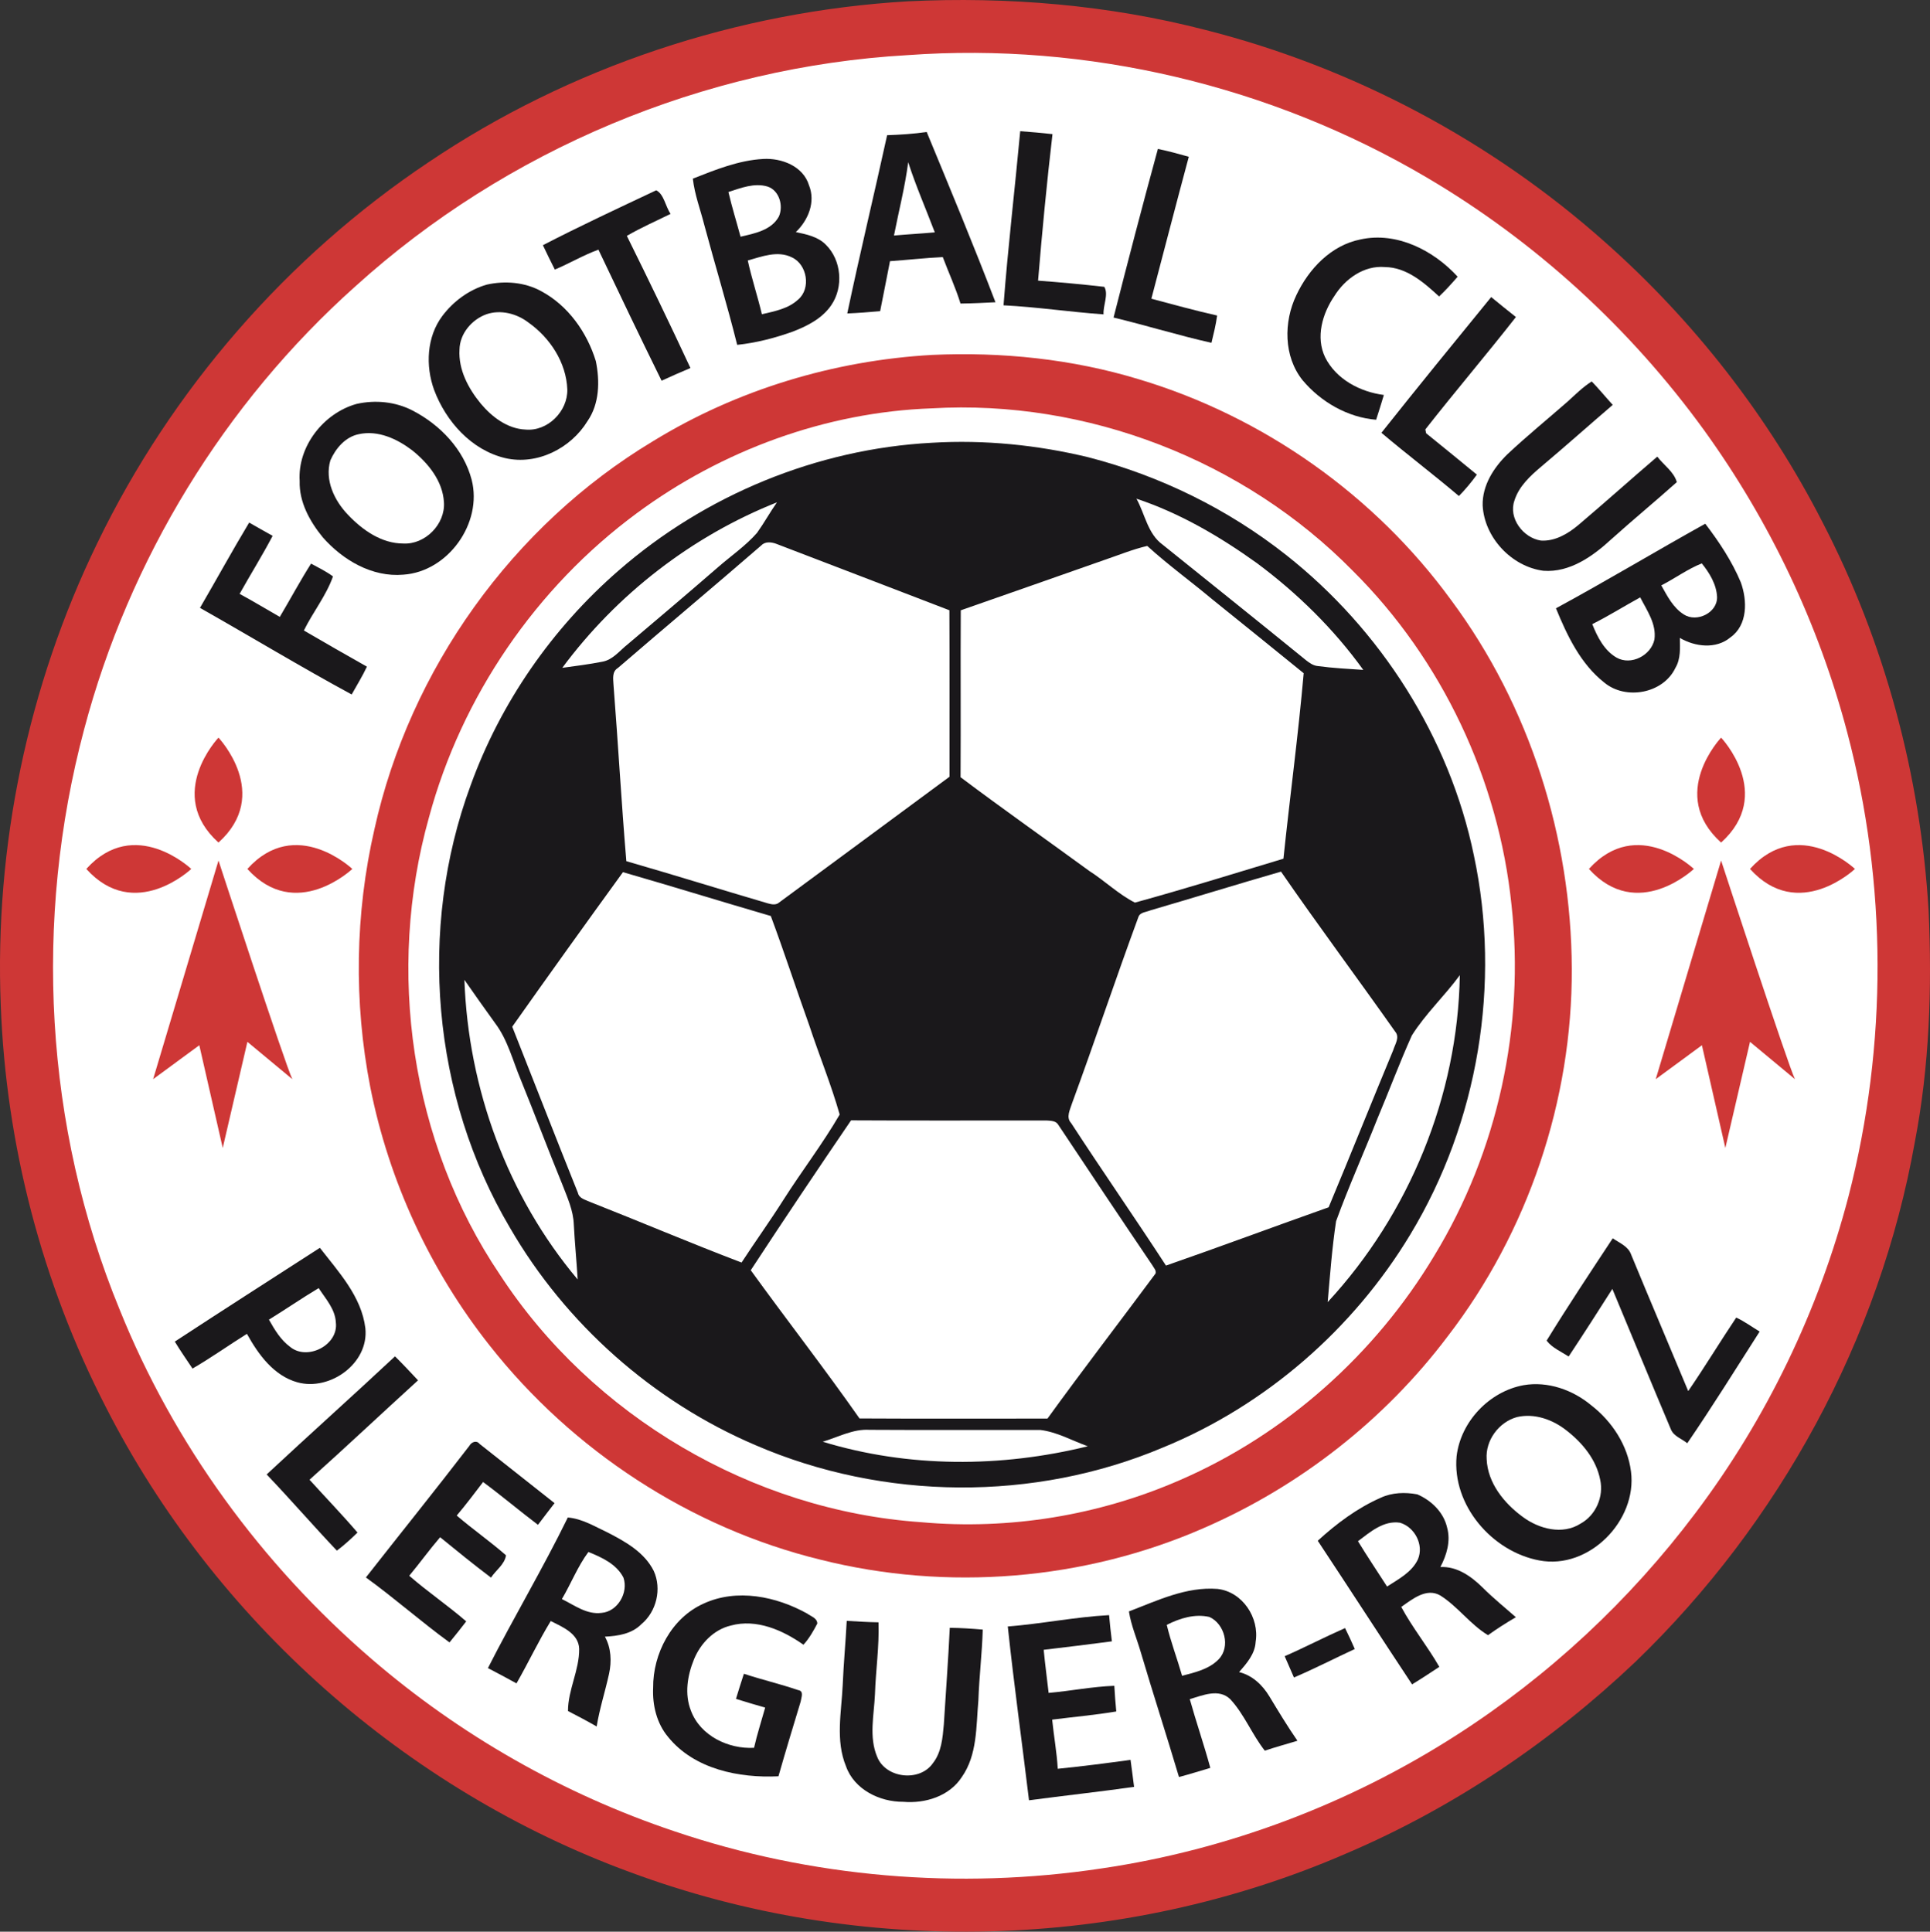
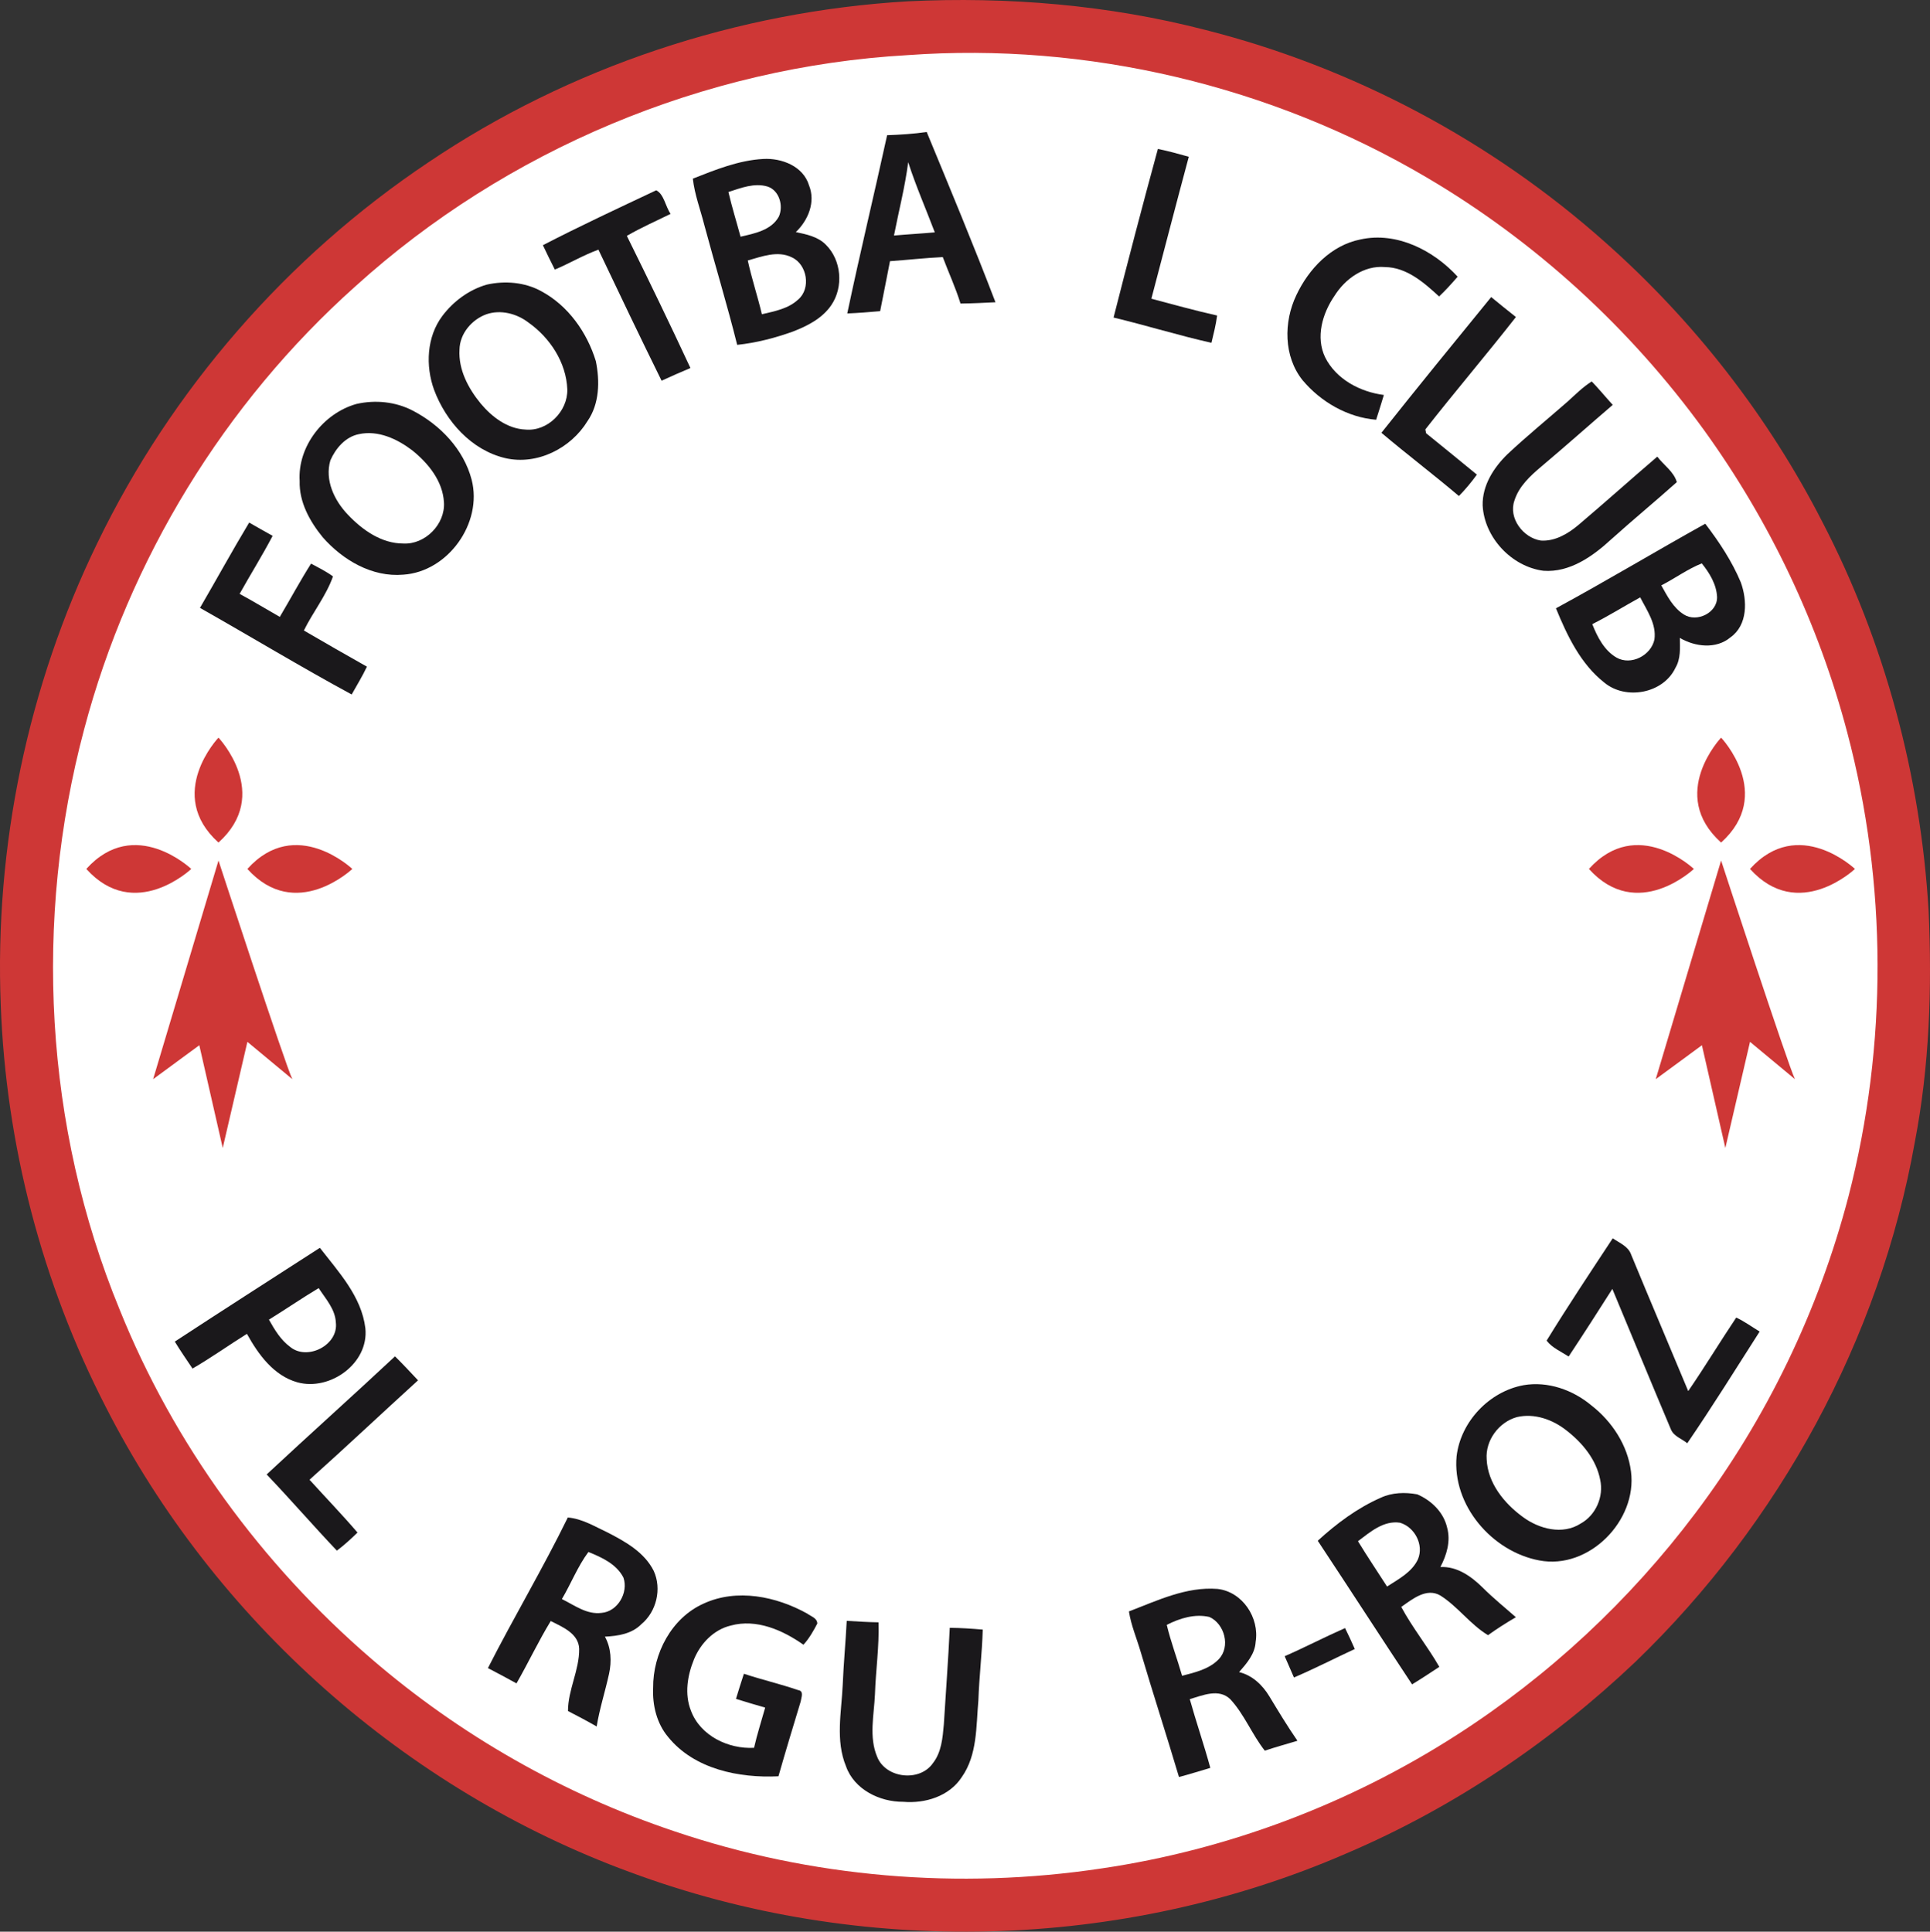
<svg xmlns="http://www.w3.org/2000/svg" version="1.1" id="Layer_1" x="0px" y="0px" viewBox="0 0 1365.02 1366.43" style="enable-background:new 0 0 1365.02 1366.43;" xml:space="preserve">
  <rect x="0" y="0" width="1365.02" height="1366.43" fill="#333333" stroke="none" />
  <style type="text/css">
	.st0{fill:#CE3736;}
	.st1{fill:#FFFFFF;}
	.st2{fill:#1A181B;}
</style>
  <g>
    <path class="st0" d="M642.05,0.93C712.7-2.5,783.94,3.45,852.51,21.17c104.49,26.48,202.35,78.55,282.82,150.24   c62.81,55.67,115.27,123.01,153.54,197.74c44.16,85.04,69.54,179.65,75.18,275.23c2.46,54.7,0.6,109.81-9.79,163.67   c-24.8,139.22-95.73,269.26-197.37,367.3c-59.66,56.68-128.98,103.49-204.77,135.79c-158.73,68.91-343.99,73.48-506.15,13.32   c-159.12-58.26-294.4-178.42-371.26-329.39C29.6,907.32,4.22,809.6,0.53,711.05c-4.46-112.33,19.12-225.73,68.28-326.87   c52.44-108.45,134.18-202.53,234.35-269.47C403.21,47.24,521.67,8.02,642.05,0.93z" />
    <path class="st1" d="M641.79,39c-143.64,8.21-283.83,66.95-390.45,163.56C158.71,285.3,91.33,395.71,59.55,515.74   C23.56,650.55,31.43,797.12,84.6,926.34c38.27,95.13,100.48,180.25,178.1,247.09c62.64,53.99,135.84,95.67,214.23,121.97   c96.72,32.79,201.32,41.51,302.25,26.28c89.13-13.11,175.25-45.67,251.02-94.35c65.01-41.7,122.45-95.21,168.85-156.92   c50.32-66.71,87.3-143.43,108.37-224.26c27.64-107.05,27.38-221.15-0.93-328.03c-20.18-76.65-54.79-149.42-101.17-213.69   c-52.31-72.23-119.45-133.68-196.32-178.92C899.01,60.65,769.15,29.75,641.79,39z" />
    <g>
      <path class="st0" d="M61.04,614.67c34.21,37.96,74.23,0,74.23,0S95.25,576.71,61.04,614.67z" />
      <path class="st0" d="M174.96,614.67c34.21,37.96,74.23,0,74.23,0S209.17,576.71,174.96,614.67z" />
      <path class="st0" d="M154.52,596.01c37.96-34.21,0-74.23,0-74.23S116.56,561.8,154.52,596.01z" />
      <path class="st0" d="M206.76,763.39c-4.8-9.61-52.23-154.66-52.23-154.66l-46.23,154.66l32.66-24.01l16.57,72.68l17.44-75.08    L206.76,763.39z" />
    </g>
    <g>
      <path class="st0" d="M1123.79,614.67c34.21,37.96,74.23,0,74.23,0S1158,576.71,1123.79,614.67z" />
      <path class="st0" d="M1237.72,614.67c34.21,37.96,74.23,0,74.23,0S1271.93,576.71,1237.72,614.67z" />
      <path class="st0" d="M1217.28,596.01c37.96-34.21,0-74.23,0-74.23S1179.32,561.8,1217.28,596.01z" />
      <path class="st0" d="M1269.51,763.39c-4.8-9.61-52.23-154.66-52.23-154.66l-46.23,154.66l32.66-24.01l16.57,72.68l17.44-75.08    L1269.51,763.39z" />
    </g>
    <g>
-       <path class="st0" d="M659.27,251.06c49.27-2.24,99.01,2.87,146.27,17.25c87.99,26.33,166.93,82.13,220.96,156.43    c55.43,74.69,84.82,167.62,85.17,260.44c0.39,93.14-30.88,186.14-87.69,260.01c-44.5,59.12-104.7,106.25-172.58,135.71    c-84.61,37.06-181.55,44.91-271.09,22.4c-92.07-22.51-175.49-77.19-234.05-151.58c-42-53.11-71.22-116.26-84.37-182.67    c-11.73-60.11-10.78-122.77,2.93-182.47c25.01-113.11,97.65-214.77,197.01-274.48C521.17,275.66,589.85,254.98,659.27,251.06z     M658.97,288.86c-74.93,2.67-148.41,29.71-208.58,74.17c-71.24,52.54-123.93,129.65-146.98,215.12    c-30.42,108.32-13.04,229.84,50.11,323.44c65.29,100.15,178.83,166.99,298.13,175.19c62.12,5.61,125.57-4.77,182.73-29.73    c74.69-32.34,138.25-89.07,180.04-158.8c44.89-73.7,64.14-162.36,54.61-248.08c-9.08-88.49-49.05-173.55-112.18-236.31    C879.89,325.51,768.61,282.43,658.97,288.86z" />
-     </g>
+       </g>
    <g>
-       <path class="st2" d="M721.56,92.8c7.61,0.52,15.22,1.27,22.83,2.07c-4.03,34.48-7.33,69.04-10.2,103.65    c15.63,1.16,31.26,2.61,46.85,4.38c3.17,5.37-0.95,13.15-0.54,19.47c-23.63-1.66-47.09-5.22-70.74-6.4    C712.9,174.84,717.77,133.85,721.56,92.8z" />
      <g>
        <path class="st2" d="M627.43,95.64c9.36-0.34,18.72-0.91,27.99-2.29c16.54,40.02,33.18,80.04,48.64,120.46     c-8.24,0.39-16.47,0.84-24.73,0.91c-3.45-11.21-8.41-21.88-12.53-32.86c-12.48,0.6-24.9,2.01-37.34,2.89     c-2.24,11.79-4.68,23.57-6.96,35.36c-7.74,0.71-15.5,1.29-23.26,1.62C608.11,179.58,618.22,137.71,627.43,95.64z M642.33,114.73     c-2.24,17.49-6.68,34.58-10.05,51.88c9.62-0.86,19.25-1.38,28.87-2.24C654.88,147.8,647.76,131.59,642.33,114.73z" />
      </g>
      <path class="st2" d="M818.94,105.35c7.37,1.51,14.64,3.49,21.86,5.54c-8.99,33.42-17.66,66.95-26.48,100.43    c15.48,4.08,30.9,8.39,46.51,11.88c-0.86,6.53-2.46,12.92-4.01,19.3c-23.26-5.2-46.05-12.31-69.23-17.87    C797.72,184.8,808.11,145,818.94,105.35z" />
      <g>
        <path class="st2" d="M490.02,126.37c16-6.3,32.34-12.96,49.72-13.93c13.02-0.78,28.33,5.09,32.43,18.61     c4.81,11.82-0.56,24.73-9.31,33.12c7.46,1.57,15.55,3.21,21.13,8.84c11.19,10.93,12.74,29.99,3.95,42.84     c-6.38,9.4-16.93,14.75-27.23,18.72c-12.72,4.55-25.87,7.96-39.33,9.38c-7.07-28.35-15.61-56.3-23.18-84.52     C495.43,148.4,491.27,137.69,490.02,126.37z M515.18,135.83c2.48,10.65,5.74,21.09,8.58,31.61c9.88-2.29,21.78-4.53,27.1-14.25     c3.36-7.48,0.37-18.5-7.98-21.22C533.57,129.15,523.98,132.97,515.18,135.83z M528.87,184.26c2.78,12.81,6.96,25.27,9.98,38.03     c8.97-2.11,18.65-3.86,25.64-10.39c9.25-7.81,6.4-24.9-4.46-29.86C550.02,177.06,538.83,181.46,528.87,184.26z" />
      </g>
      <path class="st2" d="M383.98,173.44c26.37-13.63,53.32-26.18,80.14-38.83c5.52,2.76,6.53,11.54,10.18,16.69    c-10.37,5.09-20.96,9.75-30.96,15.55c15.33,30.98,30.4,62.14,44.98,93.49c-6.88,2.85-13.65,5.89-20.4,8.97    c-15.16-30.77-29.97-61.71-44.67-92.71c-10.63,3.88-20.42,9.7-30.83,14.1C389.5,184.99,386.72,179.22,383.98,173.44z" />
      <path class="st2" d="M962.19,169.38c25.64-5.67,51.75,7.74,68.74,26.35c-4.18,4.83-8.45,9.59-13.11,13.99    c-10.72-9.83-22.9-20.61-38.31-20.81c-14.79-1.29-28.22,8.37-35.75,20.48c-8.5,12.4-13.37,29.15-6.53,43.4    c7.81,15.55,24.75,24.45,41.53,26.61c-1.7,5.89-3.64,11.69-5.48,17.53c-20.14-1.66-39.07-12.57-51.98-27.94    c-13.52-16.86-13.48-41.29-4.44-60.18C925.56,190.28,941.43,173.48,962.19,169.38z" />
      <g>
        <path class="st2" d="M344.26,201.34c12.81-2.89,26.93-1.75,38.57,4.66c19,10.2,32.36,29.11,38.59,49.46     c2.89,14.14,2.61,30.16-5.91,42.43c-11.79,19.28-35.64,31.37-58.13,26.18c-23.93-5.65-41.96-25.9-50.37-48.3     c-6.14-17.01-5.26-37.47,5.86-52.29C320.68,213.11,331.74,204.94,344.26,201.34z M344.11,222.27     c-10.41,3.73-18.95,13.73-19.12,25.08c-0.84,14.19,6.25,27.43,14.99,38.1c7.87,9.44,18.91,17.87,31.59,18.41     c15.7,1.53,30.1-12.92,29.67-28.46c-0.75-19-12.25-36.5-27.51-47.26C365.48,221.8,354.14,218.89,344.11,222.27z" />
      </g>
      <path class="st2" d="M977.02,306.15c25.59-32.23,51.6-64.14,77.64-96.01c5.82,4.72,11.58,9.51,17.49,14.12    c-20.96,26.8-43.08,52.72-64.06,79.5c0.15,0.67,0.41,2.03,0.56,2.72c12.03,9.64,23.91,19.51,35.88,29.26    c-3.86,5.35-8.09,10.44-12.7,15.14C1013.83,335.64,995.03,321.37,977.02,306.15z" />
      <path class="st2" d="M1108.74,284.05c5.48-4.96,10.74-10.26,17.03-14.23c5.15,5.33,9.85,11.1,14.86,16.58    c-16.88,14.49-33.51,29.3-50.52,43.64c-7.81,6.6-15.87,13.99-19,24.04c-4.42,12.48,6.21,26.39,18.67,28.31    c9.98,0.65,19.19-4.81,26.59-11.04c18.78-15.91,37.09-32.34,55.78-48.34c4.48,5.99,11.71,10.59,13.8,18.05    c-15.33,13.69-31.2,26.78-46.49,40.54c-13,11.97-29.28,23.54-47.84,22.16c-22.53-2.91-41.85-23.54-42.99-46.27    c-0.32-14.1,7.83-26.78,17.62-36.27C1079.98,308.35,1094.6,296.44,1108.74,284.05z" />
      <g>
        <path class="st2" d="M252.11,285.75c13.28-3.02,27.64-1.62,39.78,4.7c19.43,10.07,36.07,27.4,41.7,48.92     c7.87,30.64-16.71,65.05-48.34,67.14c-22.1,1.94-42.89-10.37-57.03-26.5c-9.14-11.21-16.71-24.86-16.28-39.74     C210.43,315.74,228.82,292.28,252.11,285.75z M253.81,307.12c-9.51,1.9-16.43,10.05-20.16,18.56     c-4.1,14.01,2.85,28.48,12.51,38.51c10.24,10.78,23.67,20.29,39.11,20.29c15.48,0.82,29.75-13.71,28.72-29.19     c-0.86-15.05-11.1-27.62-22.4-36.7C281,310.52,267.4,304.14,253.81,307.12z" />
      </g>
      <g>
-         <path class="st2" d="M659.19,313.2c37.11-2.22,74.54,1.55,110.65,10.28c50.73,13.09,98.79,36.72,139.93,69.21     c66.8,52.8,115.35,128.81,132.65,212.38c19.36,90.79,3.06,188.75-44.98,268.22c-40.43,67.06-102.48,121.02-175.03,150.69     c-90.95,38.38-197.44,37.43-287.99-1.66c-72.42-30.85-134.33-85.71-173.76-153.86c-55.15-93.23-65.29-211.28-27.84-312.81     c21.13-58.5,57.63-111.11,104.51-151.9C498.56,350.22,577.88,317.47,659.19,313.2z M803.76,352.76     c6.06,10.85,7.93,24.84,18.52,32.51c33.85,27.23,67.79,54.38,101.47,81.8c2.48,1.94,5.17,3.84,8.45,4.1     c10.61,1.44,21.32,1.98,32,2.7c-20.85-28.96-46.59-54.21-75.18-75.49C862.81,379.56,834.48,362.96,803.76,352.76z M397.69,472.41     c9.42-1.29,18.87-2.48,28.2-4.31c7.57-1.27,12.35-7.87,18.07-12.35c21.41-18.09,42.8-36.24,63.97-54.61     c9.19-8.02,19.38-14.96,27.47-24.19c5-6.99,9.16-14.55,14.1-21.6C489.35,379.26,436.22,420.4,397.69,472.41z M538.27,385.95     c-33.53,29.06-67.59,57.53-101.21,86.53c-4.33,2.59-3.36,7.68-3.15,11.92c3.26,41.57,5.58,83.23,9.08,124.78     c33.51,9.66,66.78,20.05,100.24,29.88c2.59,0.71,5.61,1.32,7.85-0.67c40.13-29.67,80.38-59.23,120.48-88.94     c-0.06-39.26,0.13-78.5-0.09-117.77c-40.92-15.65-81.78-31.5-122.71-47.09C545.3,383.36,540.99,382.97,538.27,385.95z      M781.1,396.1c-33.87,11.86-67.68,23.83-101.58,35.62c-0.24,39.37,0.09,78.72-0.15,118.07c30.03,22.57,60.76,44.2,91.1,66.34     c11.02,7.05,20.55,16.41,32.21,22.36c35.19-9.66,70.1-20.53,105.05-31.07c4.57-43.75,10.48-87.39,14.32-131.2     c-21.56-17.59-43.32-35.02-64.96-52.52c-15.09-12.66-31.11-24.21-45.67-37.52C801.02,388.6,791.16,392.69,781.1,396.1z      M440.6,616.95c-26.33,36.29-52.46,72.7-78.31,109.32c15.5,39.16,30.75,78.42,46.44,117.51c0.91,4.14,5.43,4.92,8.71,6.49     c35.75,14.08,71.11,29.17,107.03,42.82c9.77-14.96,20.2-29.47,29.75-44.55c12.89-20.25,27.6-39.39,39.65-60.13     c-6.02-21.26-14.49-41.79-21.41-62.79c-9.25-25.83-17.74-51.94-27.3-77.66C510.26,637.78,475.55,627,440.6,616.95z      M813.76,643.93c-2.89,1.29-7.33,1.23-8.58,4.68c-16.13,43.79-30.9,88.1-46.98,131.91c-1.36,4.51-4.46,9.81-0.6,13.95     c21.99,33.83,45.06,66.95,67.06,100.78c38.47-13.39,76.63-27.64,115.03-41.23c15.44-36.93,30.27-74.13,45.65-111.08     c1.23-4.18,4.87-9.1,1.44-13.15c-26.71-37.86-54.44-75.08-80.77-113.22C875.17,625.45,844.55,634.96,813.76,643.93z      M998.54,732.46c-8.73,19.47-16.19,39.48-24.47,59.14c-9.55,24.13-20.27,47.87-29.11,72.25c-2.87,18.95-4.27,38.14-5.95,57.25     c57.76-62.38,92.09-146.16,93.47-231.29C1021.76,704.49,1008.24,717.06,998.54,732.46z M328.46,693.11     c2.7,76.84,30.47,153.02,80.12,211.97c-0.78-12.96-2.07-25.9-2.74-38.87c-0.34-9.98-4.59-19.17-8.11-28.31     c-10.07-24.58-19.38-49.46-29.39-74.06c-5.69-13.52-9.21-28.25-18.2-40.13C342.86,713.55,335.55,703.39,328.46,693.11z      M530.98,898.54c25.38,35.12,52.05,69.34,76.91,104.83c44.31,0.26,88.64,0.06,132.97,0.09c24.8-34.28,50.6-67.81,75.81-101.77     c2.13-2.22-0.73-4.81-1.7-6.75c-22.36-33.03-44.5-66.21-66.58-99.42c-1.6-2.7-5.28-2.7-8-2.89c-46.16-0.09-92.3,0.17-138.47-0.11     C577.97,827.65,554.27,862.97,530.98,898.54z M581.89,1019.85c60.65,18.5,126.09,18.35,187.45,3.21     c-11.1-4.01-21.78-10.13-33.64-11.54c-40.23-0.04-80.49,0.15-120.72-0.09C603.28,1010.71,592.8,1016.61,581.89,1019.85z" />
-       </g>
+         </g>
      <path class="st2" d="M176.22,369.67c5.52,3.13,11.04,6.32,16.6,9.38c-7.31,13.95-15.68,27.3-23.35,41.05    c9.59,5.17,18.93,10.87,28.42,16.28c7.44-12.53,14.32-25.38,22.12-37.69c5.26,2.85,10.67,5.5,15.5,9.06    c-4.81,13.65-14.21,25.27-20.59,38.25c14.79,8.65,29.67,17.14,44.59,25.57c-3.17,6.77-7.14,13.15-10.78,19.69    c-36.2-19.62-71.45-40.99-107.29-61.26C153.12,409.94,164.27,389.57,176.22,369.67z" />
      <g>
        <path class="st2" d="M1100.48,430.3c35.55-19.28,70.25-40.17,105.59-59.83c9.81,12.85,18.87,26.5,25.14,41.46     c4.64,12.79,4.96,30.19-7.29,38.9c-10.16,8.54-25.05,6.75-35.83,0.41c0.13,7.14,0.69,14.83-3.15,21.24     c-8.6,18.09-35.06,23.01-50.28,10.35C1117.93,469.71,1108.35,449.57,1100.48,430.3z M1174.98,414.1     c4.25,7.57,8.39,15.85,16.02,20.61c9.12,5.82,23.72-1.23,23.42-12.44c-0.39-8.86-5.37-17.01-10.8-23.74     C1193.5,402.57,1184.64,409.15,1174.98,414.1z M1126.16,441.51c3.6,9.06,8.45,18.63,17.18,23.67     c10.26,5.82,24.43-1.57,26.78-12.81c1.53-11.02-5.3-20.5-10.05-29.8C1148.72,428.79,1137.74,435.71,1126.16,441.51z" />
      </g>
      <path class="st2" d="M1093.86,948.35c15.03-24.47,30.96-48.41,46.77-72.4c4.77,3.3,11.06,5.67,13.07,11.66    c13.26,32.21,26.95,64.25,40.32,96.42c11.73-17.08,22.45-34.82,33.96-52.01c5.84,2.72,11.04,6.58,16.56,9.9    c-16.9,26.43-33.48,53.11-51.19,79c-3.84-3.17-9.42-4.83-11.51-9.66c-13.99-33.1-27.64-66.34-41.48-99.51    c-10.18,16.02-20.44,32-30.92,47.84C1104.13,956.07,1097.85,953.5,1093.86,948.35z" />
      <g>
        <path class="st2" d="M123.63,949.02c34.09-22.32,68.39-44.27,102.61-66.34c13.28,17.14,29.43,34.41,32.17,56.86     c2.61,24.8-24.95,44.63-48.04,38.29c-16.82-4.68-27.68-19.77-35.73-34.3c-12.92,8.06-25.31,16.95-38.49,24.56     C131.91,961.76,127.57,955.51,123.63,949.02z M190.21,933.49c3.99,7.07,8.28,14.32,14.94,19.23     c12.16,10.11,34.33-1.23,32.39-17.18c-0.45-9.51-7.24-16.8-12.16-24.36C213.45,918.32,202.02,926.21,190.21,933.49z" />
      </g>
      <path class="st2" d="M188.59,1043c30.08-28.03,60.74-55.46,90.79-83.55c5.56,5.52,10.93,11.23,16.28,16.97    c-25.66,23.35-50.88,47.15-76.74,70.31c11.28,12.48,22.98,24.58,33.94,37.37c-4.64,4.51-9.4,8.9-14.6,12.79    C221.43,1079.18,205.47,1060.66,188.59,1043z" />
      <g>
        <path class="st2" d="M1077.56,979.85c17.12-2.95,34.8,3.3,47.93,14.27c14.64,11.38,25.68,28.16,28.05,46.77     c4.55,34.76-29.75,69.69-64.86,62.92c-33.4-6.21-61.73-39.11-58.47-73.74C1033.1,1005.57,1053.37,984.29,1077.56,979.85z      M1072.82,1002.43c-12.74,3.56-22.34,16.45-21.35,29.8c0.71,16.84,12.38,31.2,25.49,40.77c11.47,8.54,28.18,13,41.01,4.72     c10.74-5.91,16.45-19.19,13.76-31.07c-2.8-14.3-12.61-26.11-23.89-34.84C1098.11,1004.13,1085.2,999.51,1072.82,1002.43z" />
      </g>
-       <path class="st2" d="M332,1022.71c1.42-2.65,5.05-4.12,7.18-1.34c17.66,13.97,35.34,27.97,53.04,41.92    c-3.88,5.13-7.89,10.16-11.73,15.33c-13.09-9.9-25.61-20.5-38.81-30.27c-6.1,7.98-12.14,16.04-18.65,23.72    c11.32,9.72,23.61,18.28,34.86,28.12c-0.95,6.45-7.2,10.54-10.61,15.78c-12.23-9.21-24.11-18.89-35.99-28.57    c-7.57,8.84-14.4,18.31-21.84,27.25c12.98,11.34,27.28,21,40.3,32.28c-3.86,5.02-7.78,9.98-11.82,14.88    c-20.18-14.7-38.9-31.31-59.14-45.95C283.16,1084.79,307.93,1054.02,332,1022.71z" />
      <g>
        <path class="st2" d="M976.57,1059.46c8.04-3.73,17.23-3.99,25.83-2.39c9.96,4.31,18.63,12.68,21.09,23.52     c2.67,9.55-0.3,19.41-4.77,27.9c11.77-0.6,21.76,6.53,29.75,14.38c7.46,7.48,15.7,14.12,23.65,21.11     c-6.75,3.95-13.37,8.13-19.71,12.72c-12.61-7.63-21.28-20.18-33.68-28.05c-9.81-5.76-19.86,2.59-27.68,8.06     c7.93,14.75,18.59,27.86,26.93,42.39c-6.38,4.16-12.72,8.45-19.28,12.38c-22.38-33.77-44.33-67.81-66.71-101.58     C945.31,1077.72,960.01,1066.72,976.57,1059.46z M960.44,1090.22c6.6,10.85,13.71,21.37,20.57,32.06     c8.11-5.24,17.59-10.11,21.86-19.3c4.33-10.22-2.33-22.77-12.72-25.85C978.53,1075.41,969.05,1083.73,960.44,1090.22z" />
      </g>
      <g>
        <path class="st2" d="M401.6,1073.45c10.2,0.84,19.08,6.38,28.16,10.61c12.59,6.47,26.05,14.01,32.62,27.21     c5.76,12.68,1.96,28.76-8.78,37.65c-6.68,6.86-16.62,8.39-25.77,8.82c4.44,7.98,4.85,17.49,2.93,26.28     c-2.72,12.46-6.71,24.64-8.75,37.26c-6.68-3.82-13.48-7.42-20.29-10.93c0.02-15.14,8.11-28.96,7.91-44.03     c-0.39-10.85-11.84-15.44-20.1-19.64c-8.75,14.32-15.87,29.56-24.23,44.11c-6.71-3.69-13.43-7.29-20.2-10.82     C363.32,1144.13,383.96,1109.54,401.6,1073.45z M397.41,1131.15c8.84,4.33,17.64,11.15,28.05,9.77     c11.45-0.93,19.15-14.38,15.48-24.97c-4.92-9.57-15.29-14.3-24.77-18.11C408.54,1108.08,403.9,1120.19,397.41,1131.15z" />
      </g>
      <g>
        <path class="st2" d="M798.45,1139.88c20.07-7.65,40.58-17.64,62.64-15.91c17.66,1.98,29.78,20.4,26.99,37.45     c-0.45,8.56-6.36,15.24-11.71,21.39c9.36,2.26,16.56,9.14,21.41,17.18c6.43,10.59,12.79,21.22,19.86,31.39     c-7.7,2.35-15.46,4.46-23.09,7.01c-9.06-11.49-14.42-25.59-24.36-36.35c-8.02-7.85-19.58-2.8-28.7-0.09     c4.55,16.3,10.09,32.28,14.53,48.62c-7.4,2.16-14.73,4.53-22.17,6.45c-8.8-29.6-18.35-58.97-27.1-88.55     C803.97,1158.94,799.98,1149.73,798.45,1139.88z M825.21,1149.41c2.91,12.18,7.4,23.95,10.85,36.01     c9.14-2.39,19.17-4.66,25.94-11.75c8.43-8.82,4.18-24.99-6.62-29.86C845.07,1141.43,834.37,1144.71,825.21,1149.41z" />
      </g>
      <path class="st2" d="M497.56,1134.38c23.59-10.91,51.45-5.15,73.37,7.05c2.61,1.98,7.03,3.1,7.12,7.03    c-2.76,5.28-5.76,10.59-9.81,14.99c-14.64-10.33-33.27-18.52-51.38-13.56c-12.03,2.85-21.37,12.61-25.98,23.78    c-4.7,11.47-6.9,24.69-2.16,36.57c6.64,17.64,26.46,27.12,44.59,26.13c2.16-9.59,5.22-18.95,7.87-28.44    c-6.92-2.01-13.82-3.99-20.66-6.17c1.85-5.93,3.64-11.88,5.61-17.77c12.66,4.2,25.7,7.22,38.31,11.54    c4.42,0.65,2.22,5.33,1.83,8.19c-5.33,17.57-10.67,35.14-15.7,52.8c-27.92,1.36-59.55-5.02-78.01-27.79    c-8.04-9.53-11.19-22.47-10.61-34.76C461.71,1169.78,474.97,1144.51,497.56,1134.38z" />
-       <path class="st2" d="M712.77,1150.53c23.95-1.85,47.63-6.73,71.65-8.02c0.5,6.19,1.25,12.35,1.98,18.54    c-16.06,2.11-32.15,4.1-48.23,5.99c0.95,10.18,2.35,20.31,3.49,30.49c15.52-1.36,30.88-4.46,46.46-5.02    c0.3,6.06,0.84,12.12,1.38,18.15c-15.03,2.52-30.23,3.84-45.34,5.78c1.16,11.6,3.3,23.09,3.95,34.76    c17.21-1.72,34.37-3.95,51.49-6.3c0.78,6.36,1.77,12.72,2.5,19.1c-24.73,3.49-49.57,6.21-74.32,9.49    C722.84,1232.51,717.14,1191.58,712.77,1150.53z" />
      <path class="st2" d="M598.86,1146.56c7.48,0.43,14.96,0.93,22.47,1.04c0.6,17.03-1.96,33.94-2.5,50.93    c-0.65,14.68-4.4,30.25,1.6,44.31c6.12,15.22,30.12,17.83,39.39,4.38c6.08-7.74,6.88-17.94,7.72-27.38    c1.38-22.79,3.15-45.56,4.2-68.35c7.78,0.06,15.57,0.58,23.33,1.25c-0.5,16.73-2.52,33.38-3.1,50.13    c-1.64,18.37-0.63,38.49-11.79,54.29c-8.78,13.5-25.9,18.74-41.33,17.4c-16.65,0.13-34.69-8.69-40.49-25.1    c-7.57-18.31-3.23-38.31-2.35-57.35C596.64,1176.9,598.08,1161.74,598.86,1146.56z" />
      <path class="st2" d="M908.61,1171.57c14.38-6.3,28.31-13.56,42.69-19.9c2.39,4.87,4.72,9.79,6.88,14.81    c-14.36,6.66-28.46,13.93-43.01,20.14C912.99,1181.6,910.76,1176.6,908.61,1171.57z" />
    </g>
  </g>
</svg>